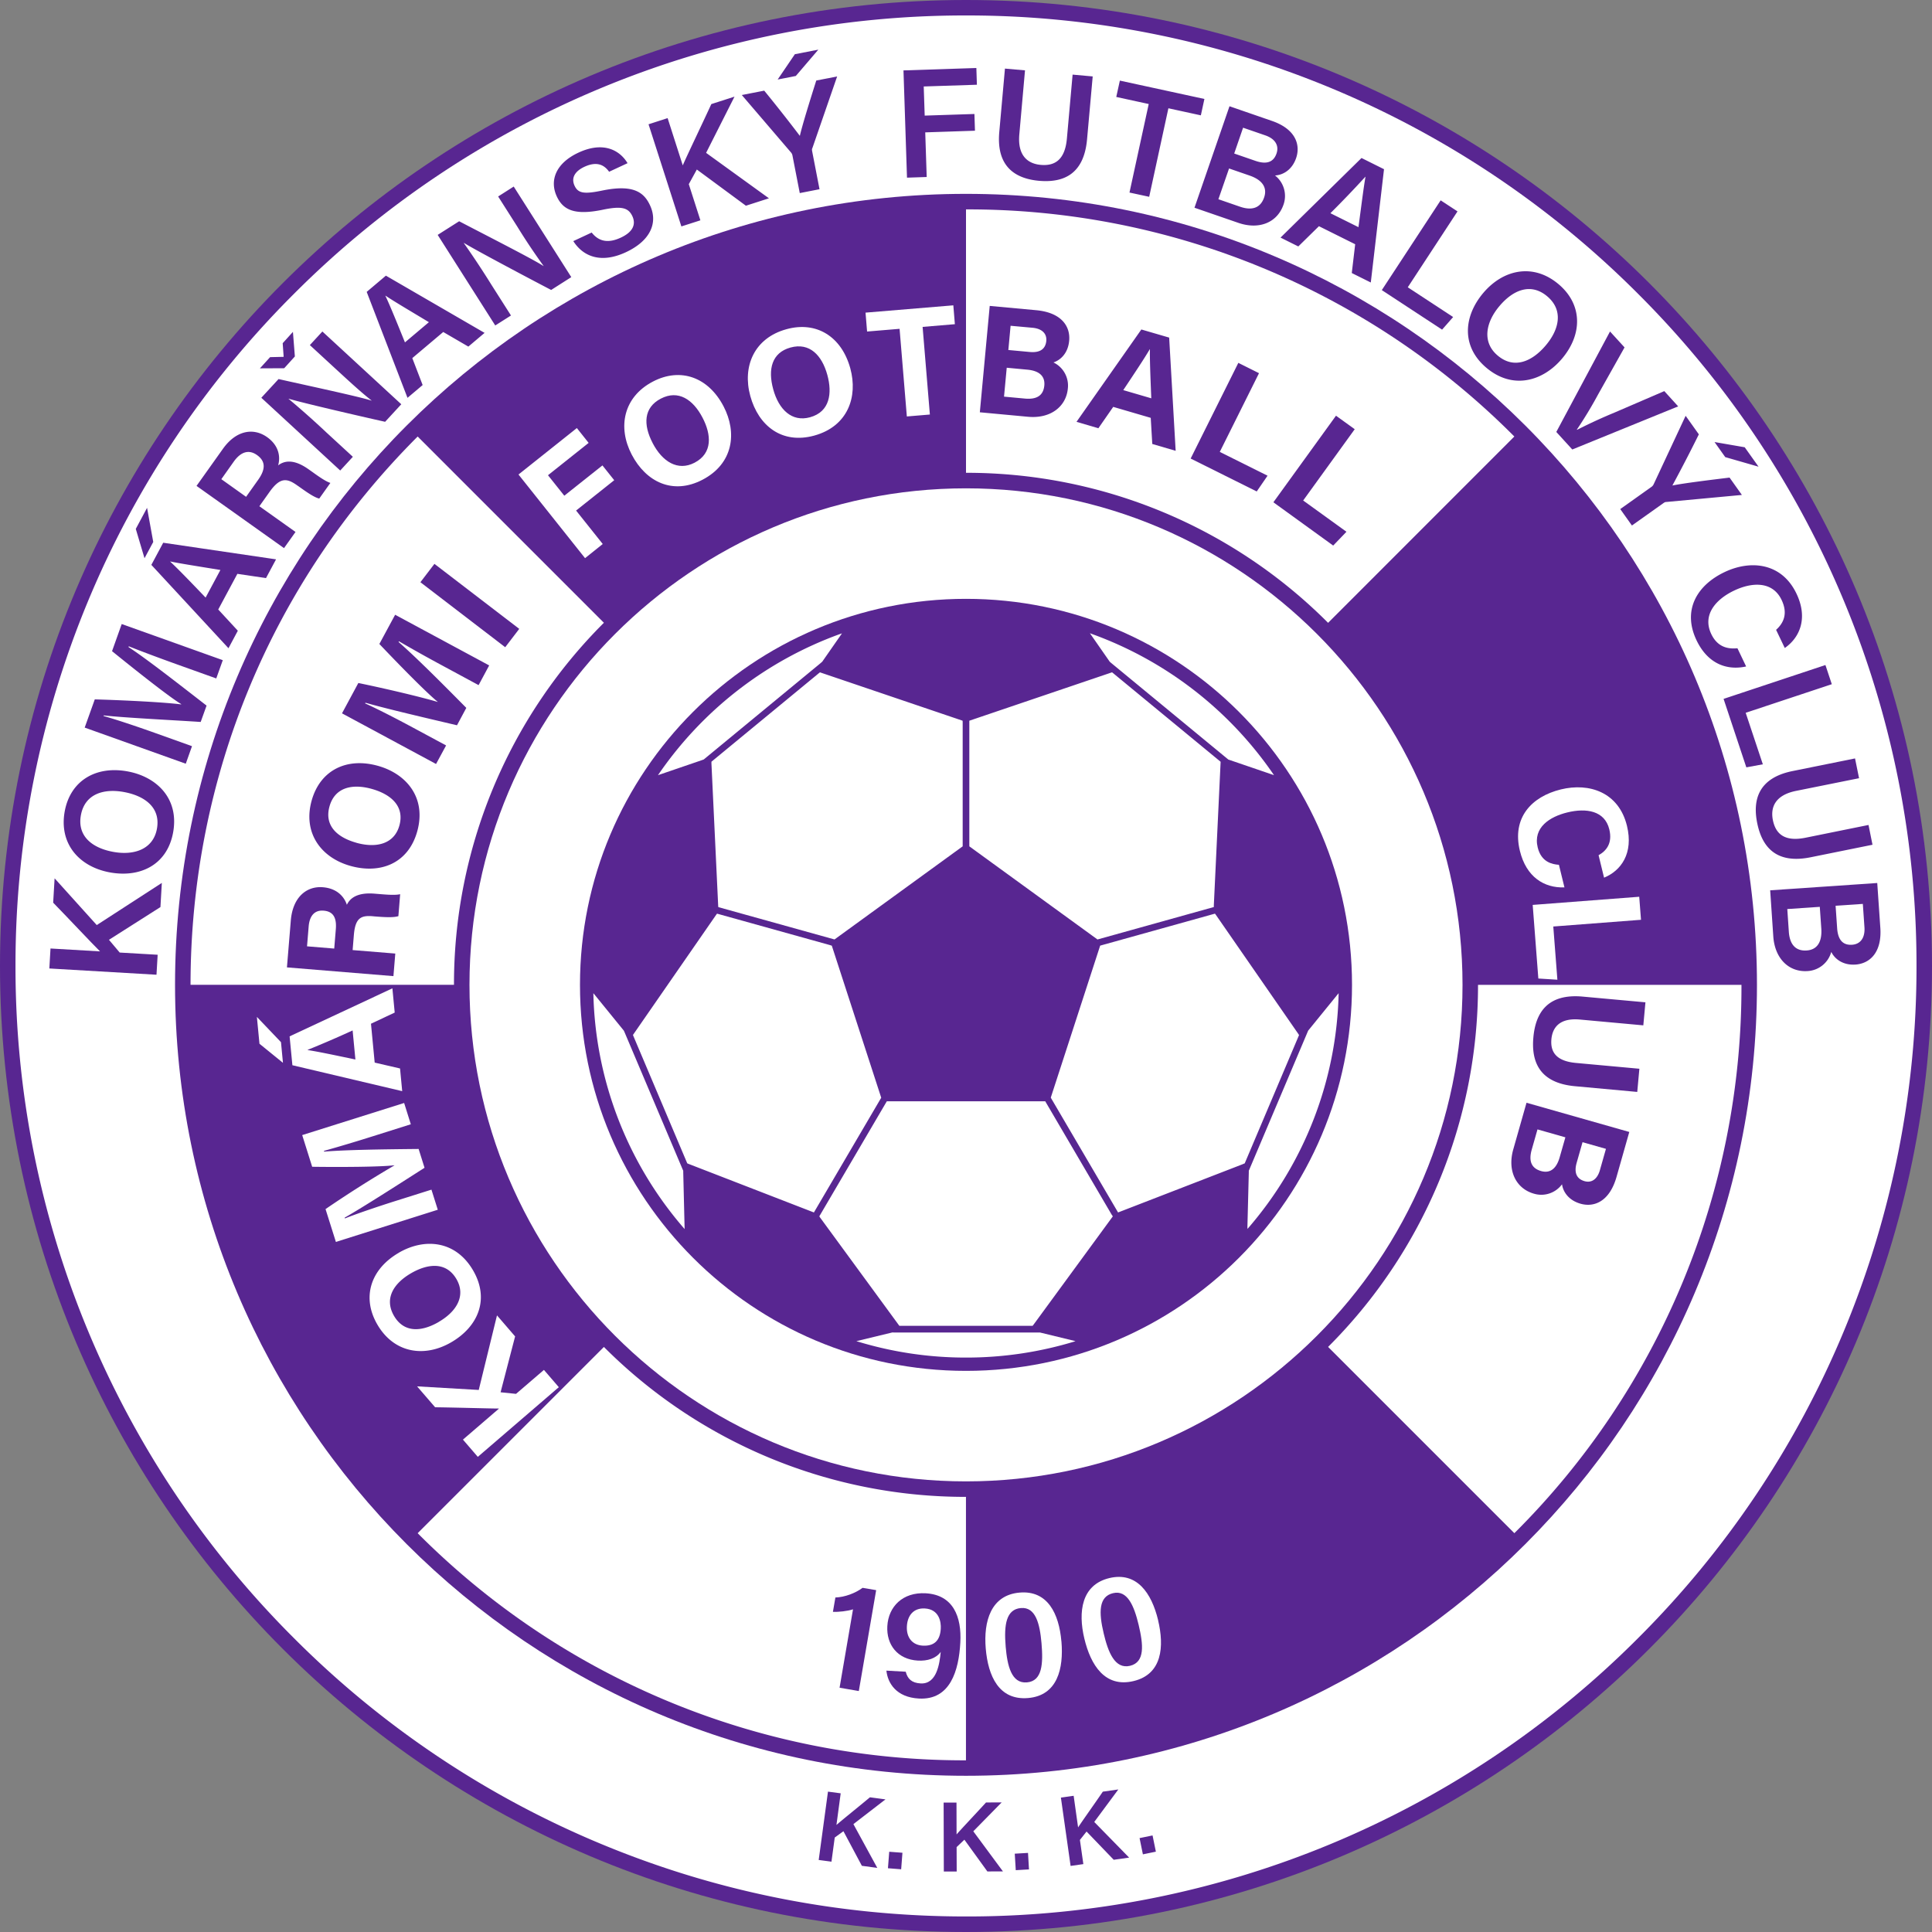
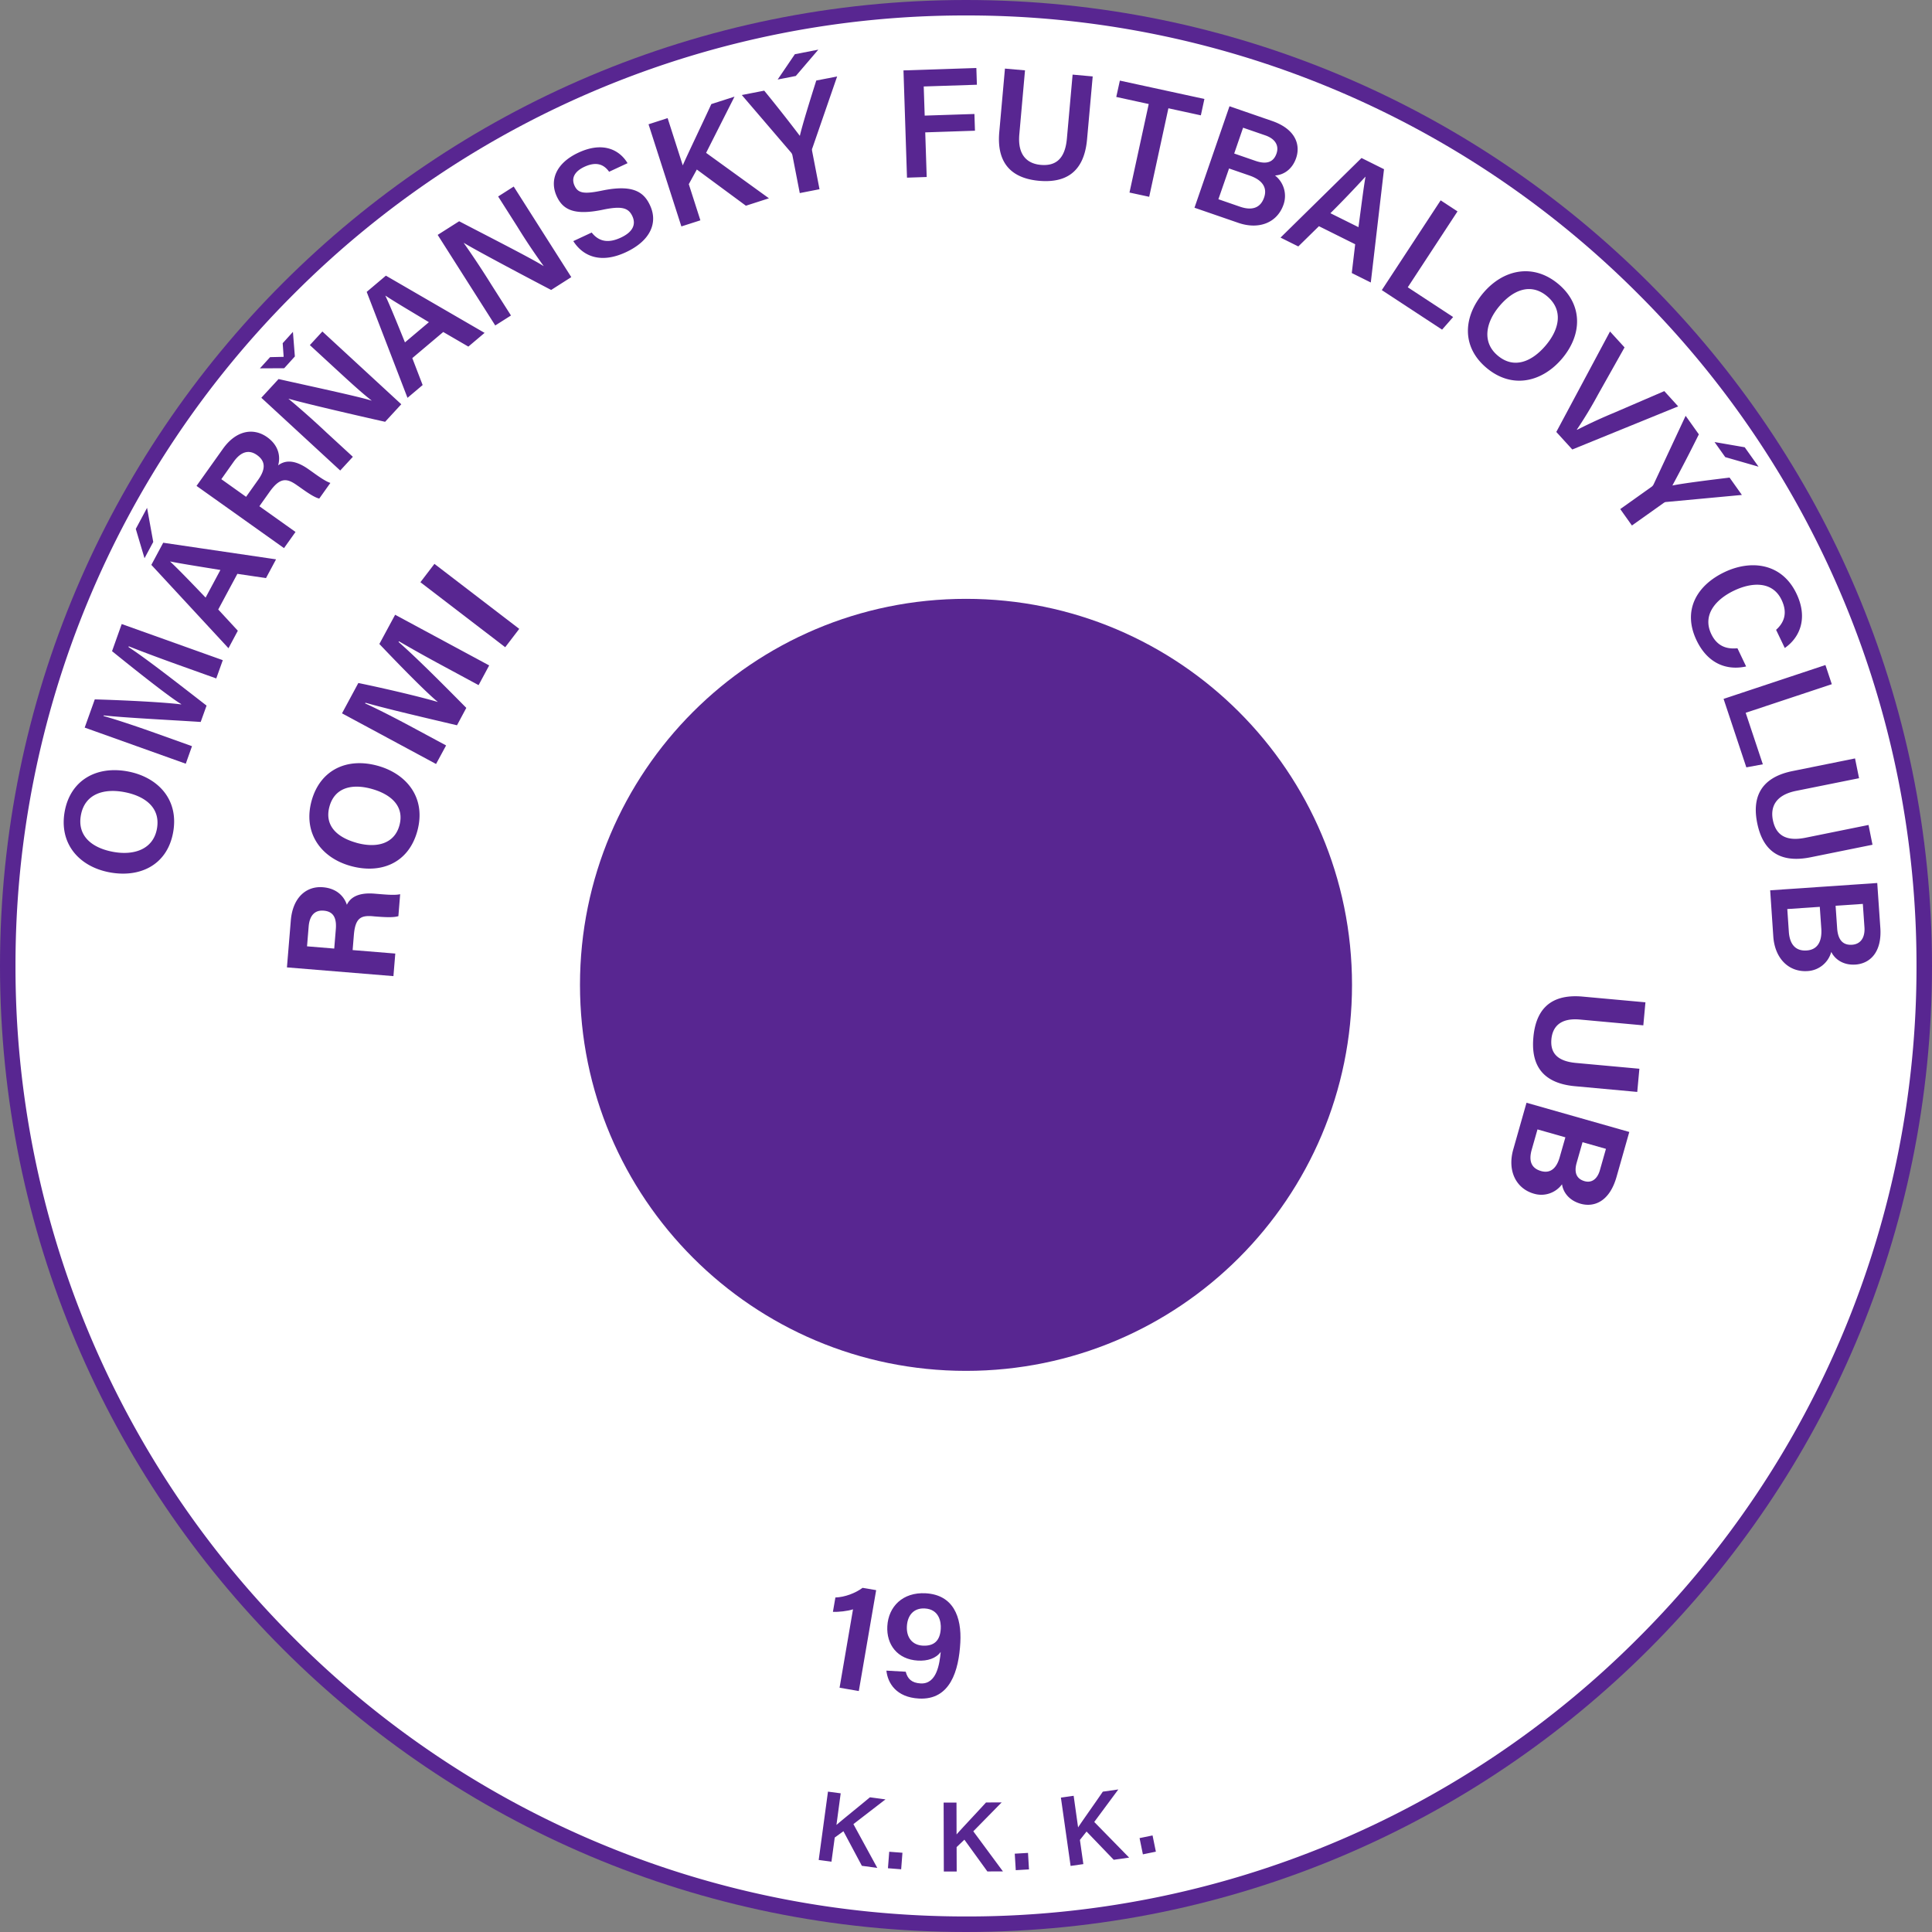
<svg xmlns="http://www.w3.org/2000/svg" width="500" height="500" fill="none">
  <rect width="100%" height="100%" fill="#808080" stroke="none" />
  <path fill="#582691" d="M500 250c0 138.07-111.93 250-250 250S0 388.07 0 250 111.93 0 250 0s250 111.93 250 250Z" />
  <path fill="#fff" d="M154.25 476.66a245.17 245.17 0 0 1-78.19-52.72A245.16 245.16 0 0 1 4.01 250 245.16 245.16 0 0 1 76.06 76.06 245.17 245.17 0 0 1 250 4a245.19 245.19 0 0 1 173.94 72.05A245.18 245.18 0 0 1 495.99 250a245.18 245.18 0 0 1-72.05 173.94A245.19 245.19 0 0 1 250 495.98c-33.21 0-65.43-6.5-95.75-19.32Z" />
  <path fill="#582691" d="m214.27 463.67 3.3.44-1.1 8.19c1.38-1.22 5.88-4.83 8.67-7.16l4.02.54-8.3 6.4 6.18 11.33-3.99-.54-4.77-8.95-2.25 1.63-.85 6.26-3.3-.45 2.4-17.7ZM229.8 483.5l.33-4.27 3.42.26-.33 4.28-3.42-.27ZM244.21 466.5h3.33l.02 8.25c1.21-1.4 5.17-5.58 7.62-8.27l4.05-.02-7.34 7.48 7.67 10.38-4.03.01-5.95-8.22-2.01 1.92.02 6.32h-3.33l-.05-17.85ZM262.88 484l-.26-4.27 3.43-.2.25 4.27-3.42.2ZM274.56 465.22l3.3-.47 1.15 8.18c1-1.55 4.36-6.25 6.4-9.25l4.01-.57-6.23 8.41 9.03 9.23-3.99.56-7.03-7.31-1.72 2.17.89 6.26-3.3.47-2.51-17.68ZM295.78 479.9l-.86-4.2 3.36-.69.86 4.2-3.36.69ZM372.84 51.85l4.36 2.86-12.87 19.64 11.74 7.7-2.86 3.26-15.6-10.23 15.23-23.23ZM406.9 116.33l27.41-11.16-3.59-3.95-12.9 5.56a133.67 133.67 0 0 0-9.68 4.46l-.05-.06a108.4 108.4 0 0 0 5.52-9.14l6.82-12.13-3.76-4.12-13.9 26 4.14 4.54ZM449.65 167.77c-2.08.19-5.02-.01-6.77-3.67-2.45-5.14 1.43-9.13 5.89-11.25 4.74-2.26 10-2.42 12.3 2.4 1.72 3.59.48 6.04-1.42 7.75l2.25 4.7c3.87-2.68 6.07-7.69 3.03-14.06-3.78-7.94-11.77-8.84-18.62-5.58-7.14 3.4-10.96 9.85-7.25 17.64 2.89 6.05 7.8 7.89 12.84 6.78l-2.25-4.71Z" />
-   <path fill="#582691" d="M454.7 254.87c0 113.06-91.64 204.7-204.7 204.7-113.06 0-204.7-91.64-204.7-204.7 0-113.05 91.64-204.7 204.7-204.7 113.06 0 204.7 91.65 204.7 204.7ZM12.77 250.64l.3-5.17 12.82.75c-2.05-2.01-8.18-8.56-12.13-12.61l.37-6.3 10.91 12.1 16.84-10.91-.36 6.25-13.32 8.47 2.78 3.3 9.82.57-.3 5.17-27.73-1.62Z" />
  <path fill="#582691" d="M45.69 171.9c-4.57-1.64-9.53-3.5-12.37-4.64l-.06.2c4.53 2.94 12.95 9.53 20.2 15.15l-1.52 4.23c-7.7-.5-19.73-1.09-25.1-1.69l-.05.15c3.14.87 8.7 2.73 13.2 4.34l9.7 3.47-1.61 4.54-26.16-9.35 2.61-7.3c8.15.23 18.36.77 22.34 1.3l.03-.08c-2.92-1.72-11.66-8.64-17.9-13.7l2.5-7.02 26.16 9.35-1.69 4.73-10.28-3.68ZM128.17 84.23l-14.9-23.44 5.56-3.53c6.48 3.4 19.05 9.77 21.81 11.58l.04-.02a160.7 160.7 0 0 1-6.85-10.25l-4.91-7.72 4.03-2.57 14.9 23.44-5.21 3.32c-5.76-3-19.6-10.33-22.59-12.18l-.03.02a228.4 228.4 0 0 1 7.2 10.88l5.02 7.89-4.07 2.58ZM153.13 60.18c1.88 2.4 4.36 2.8 7.53 1.32 3.24-1.5 3.94-3.51 3-5.55-1.03-2.18-2.73-2.72-7.81-1.64-7.24 1.47-10.15-.02-11.75-3.47-1.93-4.15-.25-8.61 5.61-11.34 6.45-3 10.69-.63 12.7 2.73l-4.77 2.22c-1.16-1.63-3.01-2.85-6.4-1.28-2.5 1.17-3.47 2.9-2.54 4.9.91 1.97 2.49 2.21 7.13 1.25 8.04-1.66 10.82.41 12.4 3.83 2.06 4.4.22 9.11-6.26 12.13-6.37 2.96-11 1.18-13.6-2.88l4.76-2.22ZM167.85 32.16l4.93-1.59 3.92 12.23c1.14-2.64 5.03-10.72 7.39-15.86l6-1.93-7.35 14.55L199 51.32l-5.96 1.92-12.7-9.37-2.08 3.79 3 9.36-4.92 1.58-8.5-26.44ZM233.82 18.22l18.86-.62.14 4.33-13.76.45.25 7.54 12.87-.42.14 4.33-12.87.43.38 11.55-5.1.17-.91-27.76ZM265.27 18.21l-1.47 16.56c-.51 5.71 2.38 7.62 5.54 7.9 3.68.33 6.28-1.33 6.77-6.8l1.48-16.56 5.2.47-1.46 16.27c-.83 9.31-6.4 11.27-12.44 10.74-6.08-.55-11.08-3.61-10.28-12.6l1.47-16.44 5.2.46ZM297.29 26.92l-8.4-1.83.93-4.23 21.88 4.75-.92 4.24-8.4-1.83-4.97 22.91-5.1-1.1 4.98-22.91ZM472.42 172.11l1.65 4.96-22.29 7.4 4.44 13.33-4.27.79-5.89-17.72 26.36-8.76ZM481.12 201.4l-16.3 3.28c-5.62 1.14-6.63 4.46-6 7.57.74 3.62 3.07 5.64 8.46 4.55l16.29-3.3 1.03 5.12-16.01 3.24c-9.17 1.85-12.63-2.93-13.83-8.87-1.21-5.98.3-11.65 9.15-13.44l16.17-3.27 1.04 5.11ZM33.14 199.66c7.57 1.44 13.3 7.15 11.64 15.9-1.6 8.4-8.67 11.67-16.48 10.19-7.89-1.5-13.12-7.48-11.53-15.88 1.5-7.89 8.13-11.78 16.37-10.21Zm-3.96 20.78c5.53 1.05 10.43-.67 11.42-5.88 1.06-5.6-3.2-8.57-8.4-9.56-5.4-1.03-10.23.5-11.25 5.9-1.02 5.37 2.75 8.5 8.23 9.54ZM56.48 157.74l5.07 5.49-2.42 4.53-19.96-21.57 3.07-5.73 29.2 4.3-2.6 4.85-7.41-1.1-4.95 9.23Zm-21.34-20.86 2.26 7.59 2.26-4.21-1.6-8.83-2.92 5.45Zm21.9 10.63c-6.62-1.08-10.57-1.7-12.98-2.2l-.02.03c1.98 1.83 5.23 5.2 9.17 9.32l3.83-7.15ZM67.12 131.01l9.36 6.66-2.98 4.18-22.64-16.1 6.82-9.58c3.44-4.84 7.93-5.54 11.46-3.03 2.98 2.12 3.5 5 2.84 7.3 1.4-1.08 3.84-1.86 7.86 1l1.05.74c1.53 1.1 3.36 2.4 4.61 2.8l-2.88 4.05c-1.26-.3-3.02-1.5-5.31-3.14l-.4-.27c-2.7-1.94-4.46-2.1-7.16 1.7l-2.63 3.7Zm-3.43-2.44 3.11-4.38c2.1-2.95 1.82-4.92-.3-6.43-2.03-1.44-4.1-.95-6 1.7l-3.22 4.55 6.4 4.56ZM106.7 92.67l2.68 6.98-3.92 3.31L94.9 75.54l4.97-4.2 25.54 14.81-4.2 3.55-6.5-3.78-8 6.75Zm4.3-9.29c-5.74-3.45-9.18-5.48-11.23-6.86l-.03.03c1.16 2.44 2.92 6.77 5.06 12.06l6.2-5.23ZM206.98 49.97l-1.9-9.77a1.67 1.67 0 0 0-.4-.78l-12.7-14.83 5.8-1.13a417 417 0 0 1 9.22 11.7c.66-2.9 2.8-9.74 4.25-14.32l5.4-1.05-6.41 18.55c-.1.18-.14.35-.05.82l1.9 9.81-5.11 1Zm-1.27-35.94-4.45 6.55 4.7-.92 5.82-6.81-6.07 1.18ZM318.2 27.5l11 3.8c6.07 2.1 7.43 6.14 6.23 9.63-1.04 3-3.34 4.37-5.46 4.48a6.73 6.73 0 0 1 2.2 7.55c-1.62 4.67-6.35 6.56-11.7 4.71l-11.34-3.91 9.06-26.26Zm-2.88 24.06 5.58 1.93c3.15 1.09 5.33.31 6.25-2.38.82-2.35-.2-4.45-3.77-5.68l-5.3-1.83-2.76 7.96Zm9.59-9.93c3.07 1.06 4.73.19 5.45-1.9.72-2.09-.38-3.82-2.88-4.69l-5.77-1.99-2.3 6.68 5.5 1.9ZM341.34 58.54 336 63.78l-4.6-2.29 20.96-20.6 5.82 2.9-3.42 29.32-4.92-2.45.88-7.45-9.38-4.67Zm10.23.25c.89-6.64 1.38-10.61 1.82-13.03l-.03-.02a279.16 279.16 0 0 1-9.05 9.44l7.26 3.61ZM404.22 92.85c-4.99 5.88-12.78 8.06-19.58 2.3-6.52-5.52-5.88-13.3-.75-19.36 5.2-6.12 12.98-7.74 19.5-2.21 6.13 5.19 6.25 12.87.83 19.27Zm-16.14-13.67c-3.63 4.28-4.55 9.4-.5 12.82 4.34 3.69 9.03 1.45 12.45-2.6 3.55-4.19 4.6-9.14.4-12.7-4.16-3.53-8.75-1.78-12.35 2.48ZM419.32 131.75l8.11-5.77c.23-.16.42-.4.55-.69l8.26-17.68 3.42 4.8a415.26 415.26 0 0 1-6.85 13.24c2.93-.6 10.04-1.47 14.8-2.05l3.19 4.49-19.54 1.82c-.2 0-.38.02-.77.3l-8.15 5.79-3.02-4.25Zm32.2-16-7.8-1.35 2.77 3.9 8.62 2.48-3.58-5.03ZM485.83 228.52l.8 11.62c.43 6.4-2.76 9.24-6.44 9.49-3.16.21-5.32-1.37-6.26-3.28a6.73 6.73 0 0 1-6.1 4.96c-4.92.34-8.5-3.28-8.9-8.92l-.81-11.98 27.71-1.89Zm-23.28 6.74.4 5.89c.23 3.32 1.8 5.03 4.64 4.83 2.48-.17 4.01-1.92 3.76-5.69l-.39-5.6-8.4.57Zm12.9 4.95c.22 3.25 1.66 4.44 3.87 4.29 2.2-.15 3.37-1.84 3.2-4.49l-.42-6.08-7.05.48.4 5.8ZM88.05 121.77l-20.42-18.83 4.46-4.84c7.14 1.61 20.92 4.55 24.06 5.58l.02-.03c-2.49-1.91-5.91-5.07-9.25-8.14l-6.73-6.2 3.24-3.52 20.42 18.83-4.18 4.54c-6.34-1.41-21.6-4.94-24.96-5.97l-.03.03a228.6 228.6 0 0 1 9.76 8.67l6.88 6.33-3.27 3.55ZM76.31 92.25l-.5-6.36-2.65 2.93.25 3.53-3.51.08-2.63 2.9 6.28-.03 2.76-3.05Z" />
-   <path fill="#fff" d="M391.91 112.97A199.38 199.38 0 0 0 250 54.19v68.17a132.1 132.1 0 0 1 93.71 38.83l48.2-48.22ZM391.91 396.79a199.38 199.38 0 0 0 58.78-141.91h-68.18a132.1 132.1 0 0 1-38.8 93.7l48.2 48.2ZM108.09 396.79a199.37 199.37 0 0 0 141.9 58.78v-68.18a132.1 132.1 0 0 1-93.7-38.8l-48.2 48.2ZM49.31 254.88c0-53.61 20.88-104.01 58.78-141.91l48.2 48.2a132.1 132.1 0 0 0-38.8 93.7H49.3Z" />
+   <path fill="#fff" d="M391.91 112.97A199.38 199.38 0 0 0 250 54.19v68.17a132.1 132.1 0 0 1 93.71 38.83l48.2-48.22ZM391.91 396.79a199.38 199.38 0 0 0 58.78-141.91h-68.18a132.1 132.1 0 0 1-38.8 93.7l48.2 48.2ZM108.09 396.79a199.37 199.37 0 0 0 141.9 58.78v-68.18a132.1 132.1 0 0 1-93.7-38.8l-48.2 48.2ZM49.31 254.88c0-53.61 20.88-104.01 58.78-141.91l48.2 48.2a132.1 132.1 0 0 0-38.8 93.7Z" />
  <path fill="#fff" d="M121.5 254.88c0-70.85 57.65-128.5 128.5-128.5 70.86 0 128.5 57.65 128.5 128.5 0 70.86-57.64 128.5-128.5 128.5-70.85 0-128.5-57.64-128.5-128.5Z" />
  <path fill="#582691" d="m217.28 436.78 3.48-20.29c-1.34.46-3.83.73-5.2.65l.64-3.71c2.42-.08 5.16-1.11 7.03-2.5l3.52.6-4.49 26.11-4.98-.86ZM234.4 432.64c.47 1.8 1.5 2.9 3.86 3.03 4.17.23 4.9-5.07 5.2-8.16-1.22 1.7-3.43 2.39-5.92 2.25-5.29-.3-8.17-4.15-7.9-8.92.28-5.05 3.99-8.83 9.92-8.5 7.13.4 9.35 6.07 8.97 12.77-.4 7.25-2.6 14.93-10.73 14.47-5.85-.32-8.06-3.98-8.4-7.22l5 .28Zm.3-11.76c-.16 2.92 1.42 4.86 4.1 5.01 2.93.16 4.5-1.28 4.67-4.4.1-1.73-.4-5.01-4.13-5.22-2.97-.16-4.49 1.88-4.64 4.6Z" />
  <path fill="#fff" d="M274.7 424.81c.59 6.96-.99 13.99-8.63 14.64-7.55.64-10.35-5.69-10.96-12.8-.6-7.04 1.32-13.85 8.76-14.49 7.24-.62 10.2 5.41 10.82 12.65Zm-14.43 1.36c.42 4.87 1.46 9.58 5.5 9.23 4-.34 4.22-4.87 3.77-10.15-.44-5.08-1.53-9.41-5.33-9.09-3.8.32-4.43 4.29-3.94 10ZM299.71 419.3c1.62 6.8 1.1 13.98-6.35 15.76-7.38 1.76-11.08-4.08-12.74-11.03-1.64-6.87-.76-13.9 6.5-15.63 7.07-1.68 10.9 3.84 12.6 10.9Zm-14.06 3.49c1.13 4.76 2.87 9.26 6.8 8.32 3.91-.94 3.45-5.45 2.23-10.6-1.19-4.96-2.92-9.09-6.63-8.2-3.7.88-3.74 4.9-2.4 10.48Z" />
  <path fill="#582691" d="M349.9 254.88c0 55.17-44.72 99.9-99.9 99.9-55.18 0-99.9-44.73-99.9-99.9 0-55.18 44.72-99.9 99.9-99.9 55.18 0 99.9 44.72 99.9 99.9Z" />
  <path fill="#fff" d="m123.66 377.04-3.85-4.47 9.34-8.04c-2.82-.01-11.25-.27-16.54-.33l-4.67-5.41 15.96.93 4.72-19.3 4.69 5.44-3.76 14.46 4 .41 7.22-6.2 3.85 4.47-20.97 18.04ZM103.22 324.2c6.66-3.86 14.7-3.19 19.22 4.59 4.37 7.53 1.2 14.62-5.68 18.6-6.95 4.03-14.81 2.8-19.12-4.63-4.07-7.02-1.75-14.3 5.58-18.55Zm10.33 17.9c4.69-2.71 7.04-6.81 4.59-11.05-2.68-4.62-7.48-4.01-11.75-1.54-4.55 2.64-7 6.57-4.43 11.02 2.52 4.34 6.94 4.28 11.6 1.58ZM96.4 294.09a396.5 396.5 0 0 1-12.57 3.76l.06.19c5.79-.48 15.39-.6 24.45-.69l1.53 4.87c-6.62 4.23-15.75 10.1-20.67 12.91l.06.2c3.03-1.21 8.43-3.04 12.95-4.47l9.45-2.98 1.64 5.2-26.37 8.33-2.68-8.5a306.54 306.54 0 0 1 17.81-11.3v-.04c-3.66.44-13.83.49-21.27.39l-2.58-8.2 26.38-8.31 1.73 5.51-9.91 3.13ZM96.97 275l6.56 1.52.56 5.87-28.42-6.71-.72-7.47 26.6-12.43.6 6.27-6.14 2.89.96 10.07Zm-29.82-4.88 6.08 4.94-.51-5.35-6.24-6.54.67 6.95Zm24.1-3.44a272.99 272.99 0 0 1-11.65 5.03v.04c2.79.42 7.23 1.37 12.38 2.45l-.72-7.51Z" />
  <path fill="#582691" d="m91.26 245.88 11.04.9-.48 5.84-27.56-2.26 1-12.12c.49-6 4.03-8.97 8.31-8.62 3.68.3 5.52 2.47 6.2 4.54.63-1.32 2.2-3.29 7.16-2.88l1.36.11c1.84.15 3.96.33 5.27.03l-.46 5.68c-1.24.39-3.33.3-6.25.06l-.4-.04c-3-.24-4.5.4-4.87 4.84l-.32 3.92Zm-4.76-.4.41-5c.27-3.23-.87-4.62-3.15-4.8-2.24-.19-3.64 1.19-3.88 4.1l-.42 5.13 7.04.58ZM97.85 198.21c7.42 2.09 12.55 8.32 10.12 16.98-2.36 8.39-9.66 11.05-17.3 8.9-7.73-2.18-12.33-8.68-10-16.95 2.2-7.8 9.03-11.22 17.18-8.93Zm-5.63 19.9c5.22 1.46 9.8.29 11.13-4.43 1.44-5.14-2.34-8.16-7.1-9.5-5.05-1.42-9.58-.44-10.97 4.5-1.36 4.84 1.76 7.97 6.94 9.42ZM114.71 172.37a394.06 394.06 0 0 1-11.46-6.4l-.1.18c4.38 3.81 11.16 10.6 17.53 17.05l-2.41 4.5c-7.65-1.8-18.23-4.26-23.68-5.83l-.1.17c2.99 1.33 8.06 3.93 12.23 6.18l8.73 4.7-2.6 4.8-24.34-13.11 4.23-7.85c7.39 1.52 16.52 3.7 20.52 4.9l.02-.03c-2.86-2.31-9.98-9.57-15.1-14.97l4.08-7.56 24.34 13.11-2.74 5.1-9.15-4.94ZM112.43 145.93l21.95 16.82-3.63 4.75-21.95-16.82 3.63-4.75Z" />
  <path fill="#fff" d="M404.88 229.66c-5.28.18-9.88-2.7-11.53-9.44-2.1-8.54 2.95-14.04 10.6-15.92 7.36-1.8 14.97.74 17.1 9.4 1.76 7.17-1.56 11.66-5.92 13.44l-1.42-5.81c1.96-1.1 3.67-3.05 2.77-6.72-1.18-4.8-5.96-5.56-10.87-4.35-4.52 1.1-8.92 3.89-7.65 9.07.94 3.82 3.76 4.36 5.49 4.48l1.43 5.85ZM424.23 232.08l.46 5.96-22.7 1.74 1.06 13.77-4.93-.31-1.46-19.05 27.57-2.11Z" />
  <path fill="#582691" d="m425.3 265.36-16.4-1.5c-5.31-.49-7.12 2.09-7.4 5.09-.3 3.4 1.34 5.68 6.38 6.14l16.39 1.5-.55 6-16.11-1.48c-9.43-.86-11.33-6.6-10.77-12.67.57-6.24 3.58-11.36 12.77-10.52l16.23 1.48-.55 5.96ZM421.66 292.95l-3.3 11.62c-1.83 6.45-5.85 7.94-9.32 6.95-3.01-.86-4.5-2.99-4.79-5.03a6.64 6.64 0 0 1-7.28 2.43c-4.56-1.3-6.94-5.85-5.33-11.49l3.42-12.04 26.6 7.56Zm-23.76-.66-1.48 5.2c-.9 3.14.02 4.9 2.42 5.58 2.16.61 3.9-.4 4.8-3.56l1.48-5.17-7.22-2.05Zm10.14 8.64c-.78 2.74.14 4.21 2.03 4.75 1.93.55 3.35-.63 3.98-2.83l1.57-5.53-6.06-1.72-1.52 5.33Z" />
  <path fill="#fff" d="m134.19 122.8 15.1-12.02 3.05 3.84-10.52 8.37 4.22 5.3 9.87-7.84 3.05 3.83-9.87 7.85 6.9 8.66-4.58 3.66-17.22-21.64ZM187.25 105.15c3.57 6.83 2.54 14.83-5.43 19-7.72 4.03-14.66.54-18.33-6.5-3.72-7.12-2.13-14.92 5.48-18.9 7.19-3.75 14.36-1.11 18.28 6.4Zm-18.34 9.53c2.5 4.8 6.5 7.33 10.84 5.07 4.74-2.47 4.35-7.3 2.06-11.67-2.43-4.66-6.25-7.29-10.8-4.91-4.45 2.32-4.59 6.74-2.1 11.5ZM220.05 95.3c2.04 7.43-.65 15.04-9.32 17.43-8.4 2.3-14.44-2.56-16.55-10.23-2.13-7.74 1.06-15.03 9.35-17.3 7.81-2.16 14.27 1.94 16.52 10.1Zm-19.94 5.45c1.43 5.22 4.8 8.54 9.52 7.24 5.15-1.42 5.79-6.21 4.48-10.97-1.4-5.07-4.57-8.44-9.53-7.08-4.83 1.33-5.9 5.62-4.47 10.8ZM232.8 85.1l-8.4.7-.4-4.89 22.72-1.89.4 4.88-8.35.7 1.88 22.68-5.96.5-1.88-22.69Z" />
-   <path fill="#582691" d="m256.14 79.17 12.03 1.11c6.67.62 8.87 4.3 8.53 7.9-.28 3.11-2.1 4.96-4.07 5.62a6.64 6.64 0 0 1 3.73 6.72c-.43 4.71-4.48 7.88-10.31 7.34l-12.47-1.16 2.56-27.53Zm3.7 23.48 5.4.5c3.23.3 4.8-.92 5.03-3.4.2-2.24-1.1-3.77-4.38-4.08l-5.35-.5-.7 7.48Zm6.64-11.56c2.83.27 4.11-.9 4.3-2.86.18-2-1.24-3.18-3.52-3.4l-5.72-.52-.58 6.27 5.52.51ZM288.1 105.3l-3.84 5.53-5.66-1.66 16.78-23.9 7.2 2.1 1.68 29.3-6.05-1.77-.4-6.76-9.71-2.84Zm9.85-2.22c-.25-6.18-.4-10.11-.35-12.7h-.04c-1.42 2.42-3.94 6.2-6.86 10.58l7.25 2.12ZM320.48 93.91l5.35 2.67-10.15 20.37 12.36 6.16-2.8 4.08-17.1-8.52 12.34-24.76ZM345.75 107.58l4.85 3.5-13.34 18.45 11.2 8.09-3.43 3.57-15.48-11.2 16.2-22.4Z" />
-   <path fill="#fff" d="m287.74 314.42-17.03-29.06-.2-.35h-41l-.22.37-17.25 29.4.17.28 20.54 28.06H267.24l.26-.33 20.5-28-.25-.37ZM210.22 313.62l-32.06-12.42-.3-.13-13.9-32.84-.15-.39 21.56-31.13.2-.26 29.16 8.12.54.17 12.79 39.35-.2.34-17.22 29.35-.42-.16ZM288.07 174.21l27.83 22.94-.02.36-1.74 36.76v.47l-30.13 8.4-.14-.12-33-23.98-.01-.63v-31.89l36.94-12.53.27.22ZM184.12 197.57l1.75 36.95.03.24 29.6 8.24.47.13 33.17-24.1v-32.09l-.02-.42L212.2 174l-.35.28-27.73 22.85v.44ZM321.6 301.3l-32.24 12.48-.1-.16-17.13-29.22-.19-.34 12.68-39.02.1-.31 29.71-8.28.26.35 21.33 30.8.17.28-14.06 33.2-.53.21ZM153.88 257.42l7.57 9.31.19.42L176.82 303v.3l.36 14.78-.28-.32a96.04 96.04 0 0 1-23.34-60.72l.32.38ZM170.28 200.62a96.96 96.96 0 0 1 47.07-36.52l.55-.18-5.1 7.32-.53.46-30.14 24.85-.67.24-10.64 3.64-.54.19ZM282.06 163.87l5.13 7.37.29.26 30.41 25.07.24.08 11.23 3.84.35.12a96.96 96.96 0 0 0-47.16-36.55l-.5-.19ZM346.12 257.42l-7.27 8.94-.3.37-15.36 36.26v.42l-.36 14.1.02.53a96.05 96.05 0 0 0 23.59-61l-.32.38ZM277.99 347l-8.31-2.02-.54-.13h-37.72l-.5-.01-9.3 2.25.28.08a96.15 96.15 0 0 0 28.1 4.17 96.2 96.2 0 0 0 28.34-4.24l-.35-.1Z" />
</svg>